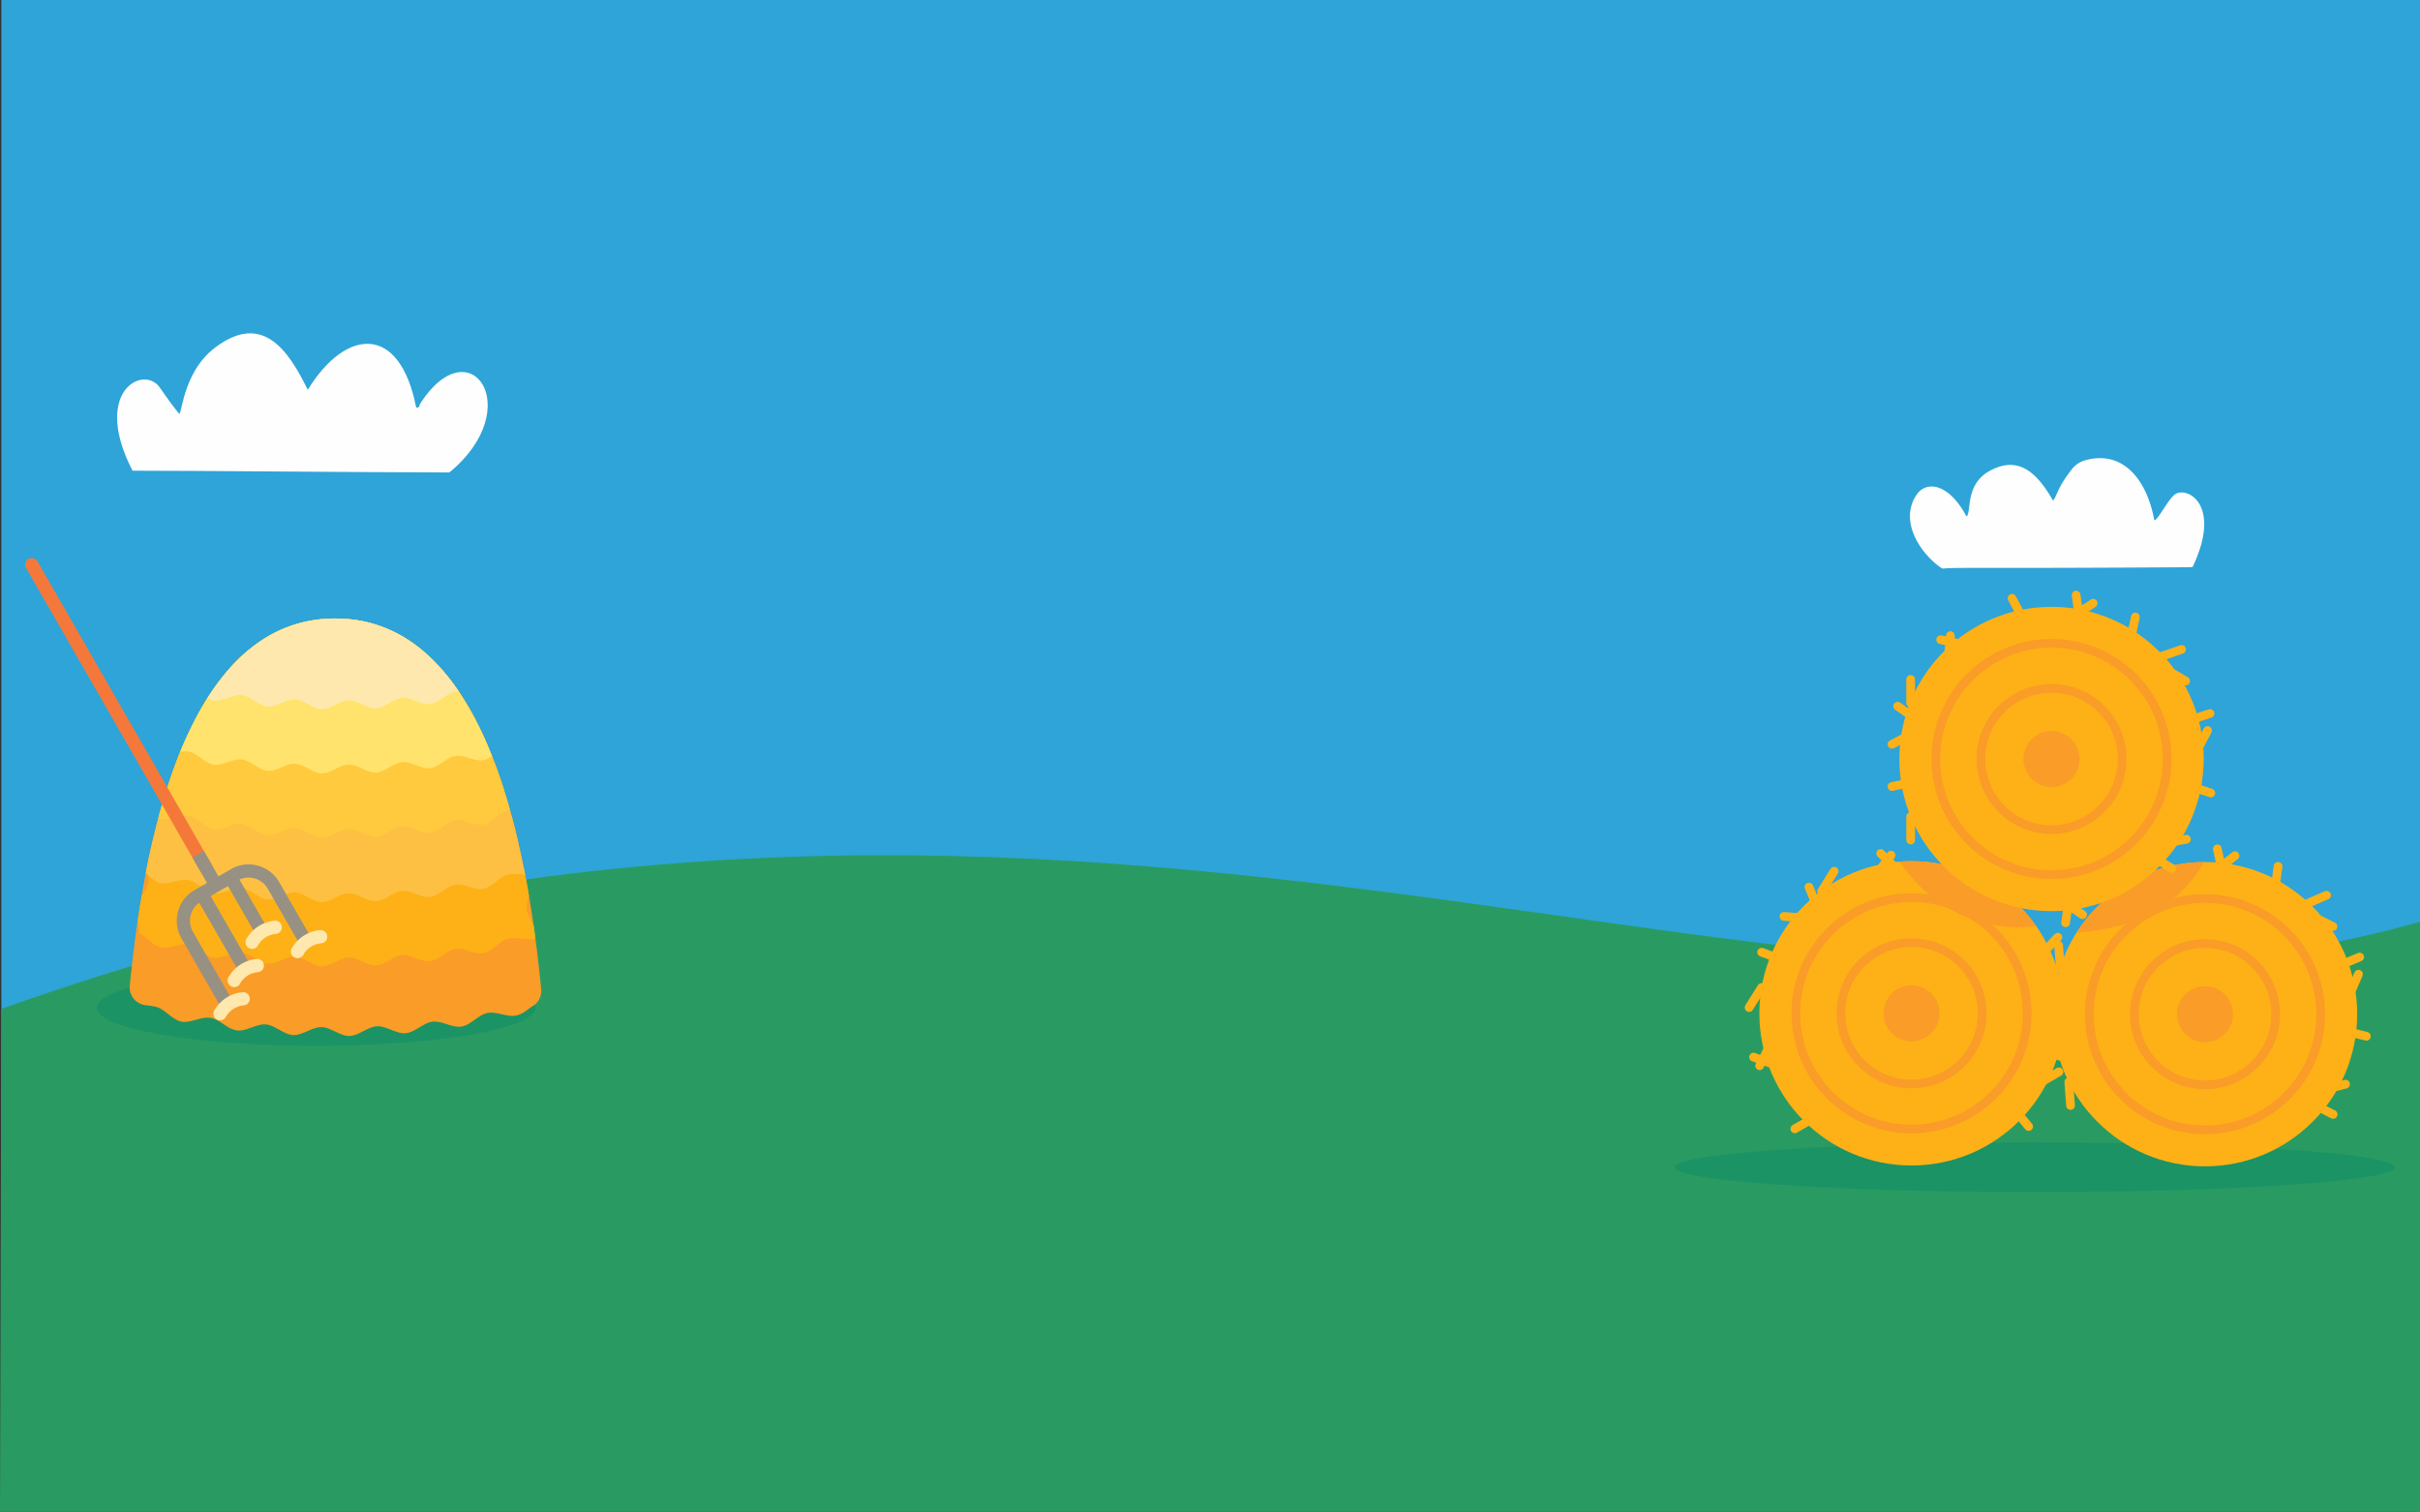
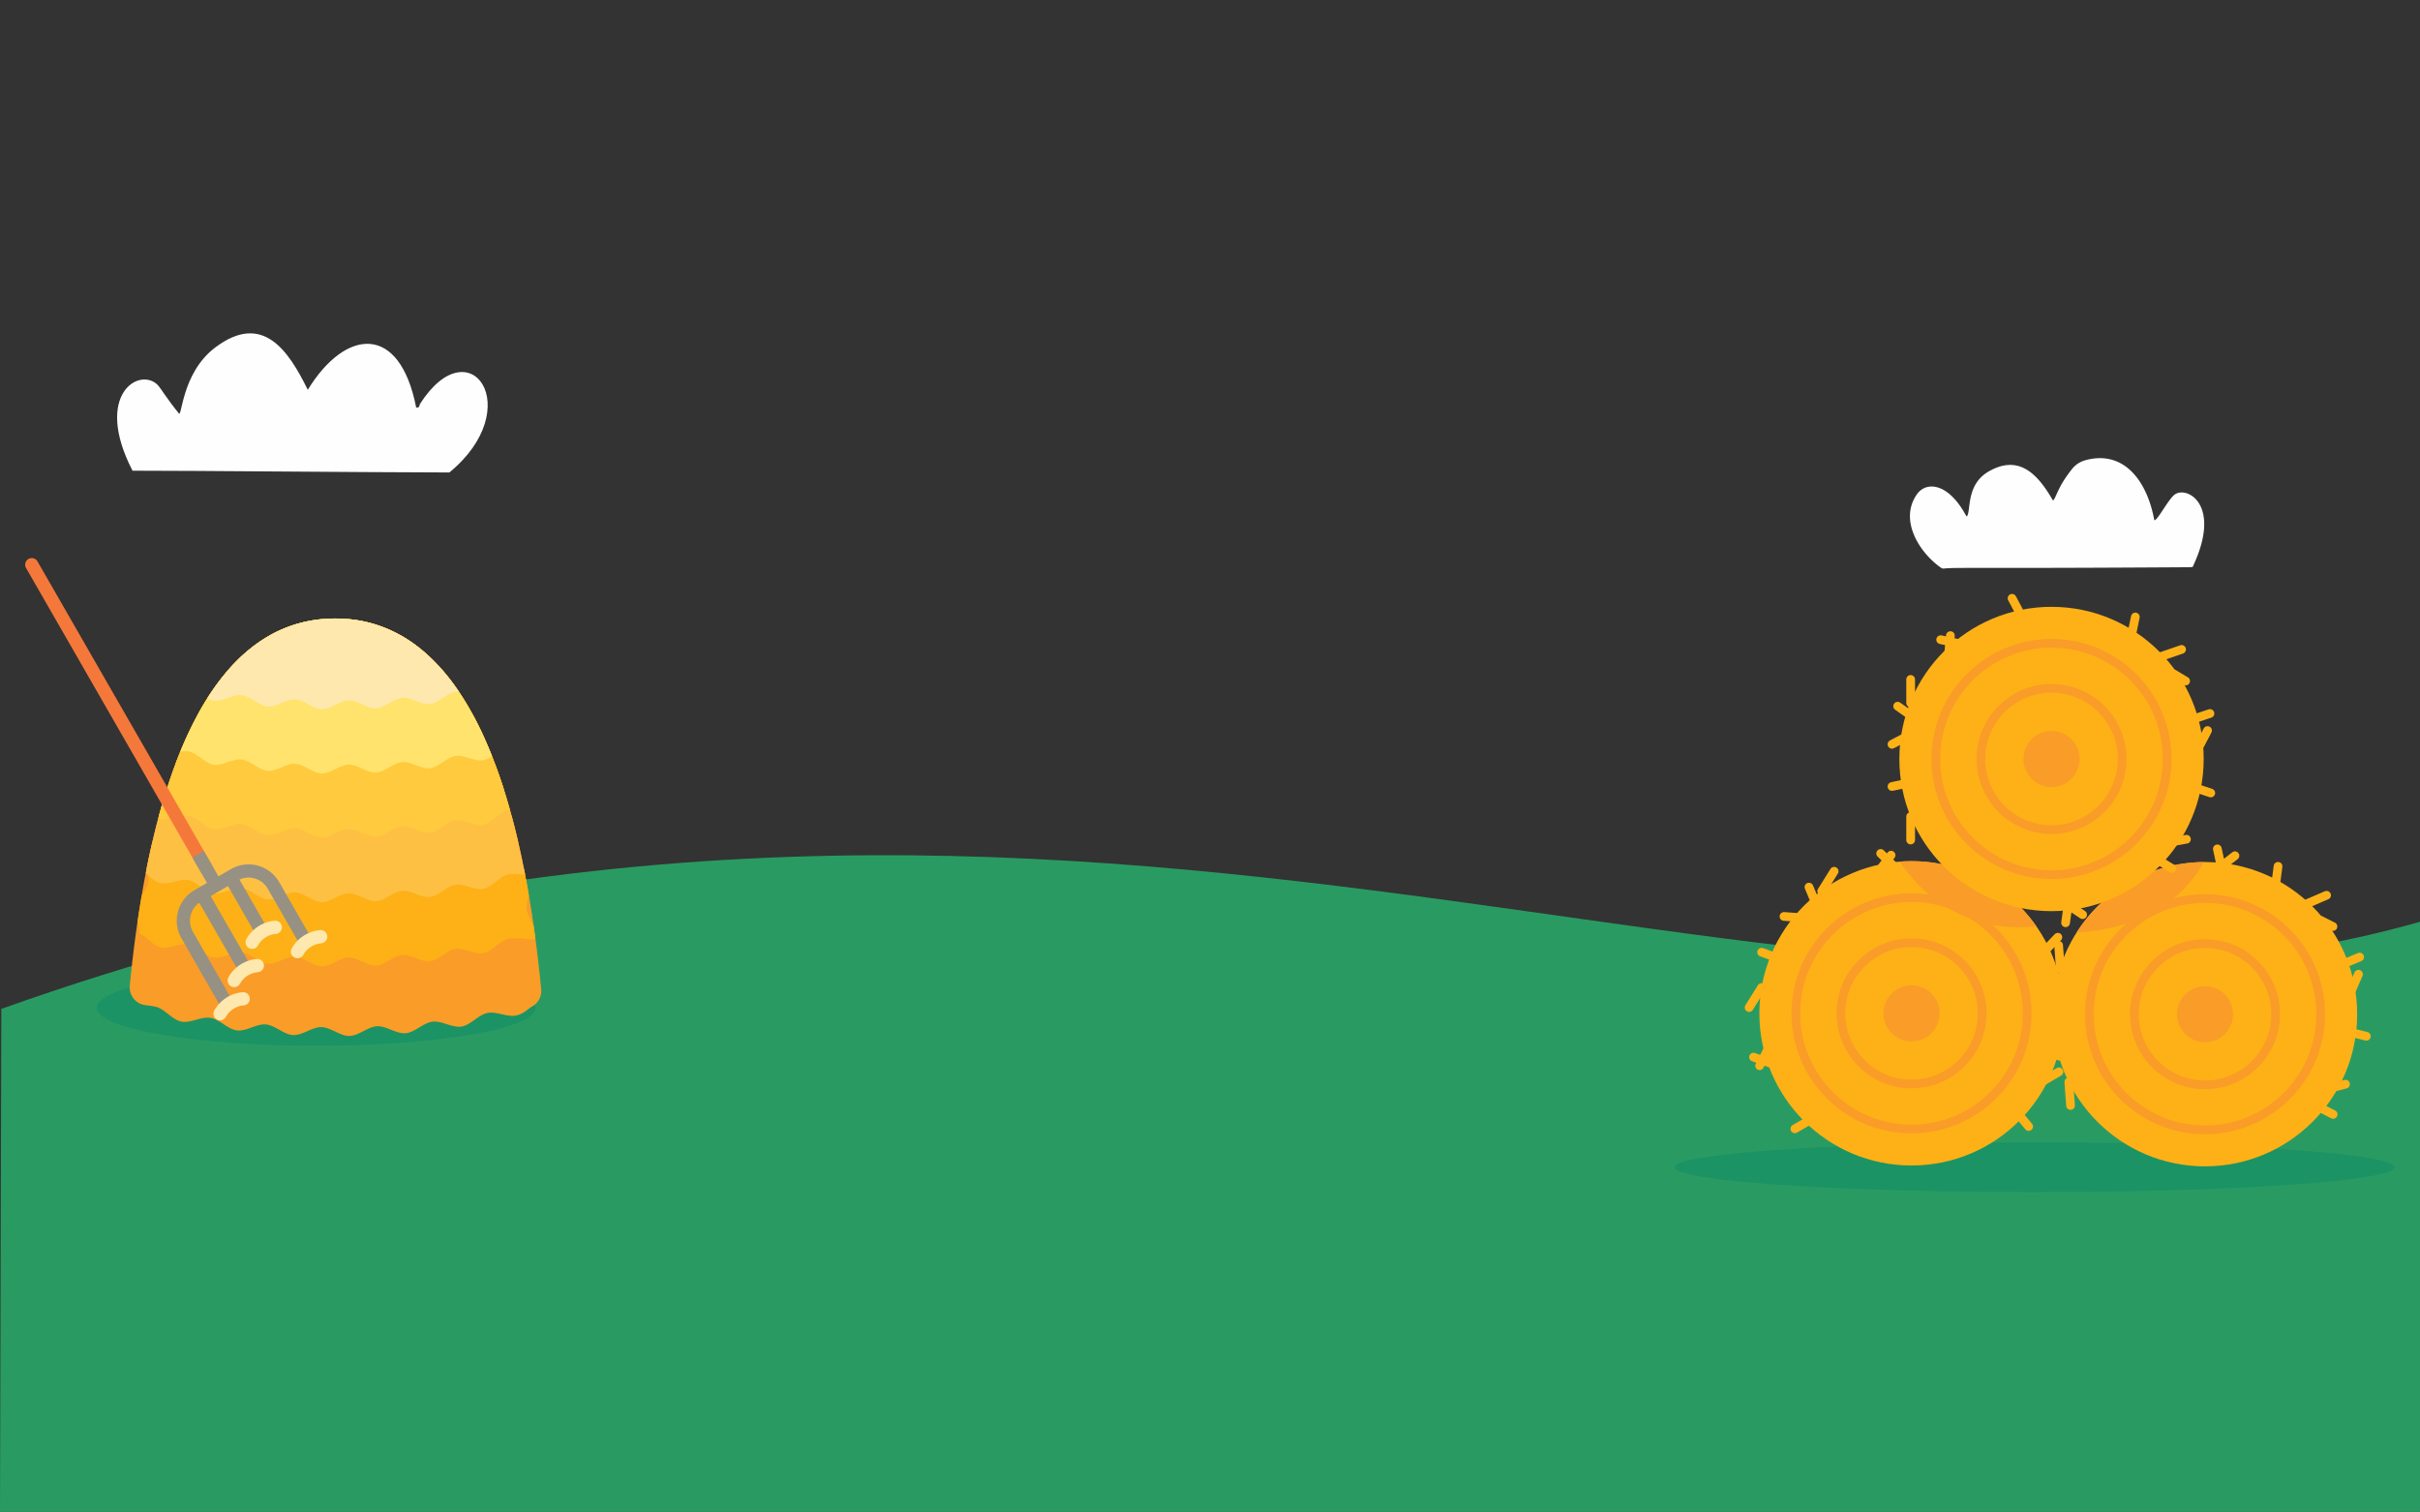
<svg xmlns="http://www.w3.org/2000/svg" viewBox="0 0 1370.42 856.17">
  <rect x="0" y="0" width="1370.42" height="856.17" fill="#333333" stroke="none" />
  <defs>
    <style>.cls-1{fill:#2ea4d8;}.cls-2{fill:#299b62;}.cls-3{fill:#fefefe;}.cls-4{fill:#1b9365;}.cls-5{fill:#fdb117;}.cls-13,.cls-14,.cls-15,.cls-6,.cls-8{fill:none;}.cls-6{stroke:#fa9c28;}.cls-13,.cls-14,.cls-15,.cls-6{stroke-miterlimit:10;}.cls-6,.cls-8{stroke-width:4.94px;}.cls-7{fill:#fa9c28;}.cls-8{stroke:#fdb117;stroke-linejoin:round;}.cls-13,.cls-15,.cls-8{stroke-linecap:round;}.cls-9{fill:#fec043;}.cls-10{fill:#ffca3d;}.cls-11{fill:#ffe36c;}.cls-12{fill:#fee8ad;}.cls-13{stroke:#f5783b;}.cls-13,.cls-14,.cls-15{stroke-width:7.48px;}.cls-14{stroke:#969183;}.cls-15{stroke:#fee8ad;}</style>
  </defs>
  <g id="Layer_2" data-name="Layer 2">
    <g id="hay_1" data-name="hay 1">
-       <rect class="cls-1" x="0.76" width="1369.66" height="698.32" />
      <path class="cls-2" d="M.76,571.33,0,856.17H1370.42V522C1002.18,626.73,612.78,353.3.76,571.33Z" />
      <path class="cls-3" d="M1101.31,321.89a2.61,2.61,0,0,1-2.34-.52c-11.54-8.08-23.73-26.35-13.61-41.22,5.38-7.9,18-6.85,28.13,12.1,0,.06.17.07.37.14,2.45-3.44-.71-18.25,12.8-25.69,16.32-9,26.87.89,35.92,16.76a6.79,6.79,0,0,0,.86-1.07c2.27-4.55,3.18-8.18,9.78-16.6a14.44,14.44,0,0,1,7.65-5.15c21.67-6,35,11.45,39.09,33.95,1.75.39,7.73-11.56,11.46-14.46,6.68-5.19,27.21,5.25,10.25,40.93-.7.06-1.33.14-2,.15C1120.2,322,1109.52,321.26,1101.31,321.89Z" />
      <path class="cls-3" d="M121.93,196.74c26.86-20.22,41.46,1.84,52.36,24,21.39-34.85,52-37.78,61.38,10,1.89.37,1.76-1,2.13-1.93,28.34-44.47,60.93,2.39,16.67,38.74-60.09-.14-139.85-1-179.43-1-22.43-43.45,4.3-59.18,14.47-48.34,1.39,1.48,4.82,7.29,11.56,15.64C103.14,238.06,102.37,211.47,121.93,196.74Z" />
      <ellipse class="cls-4" cx="1152.19" cy="661.01" rx="203.91" ry="14.09" />
      <circle class="cls-5" cx="1082.48" cy="573.85" r="86.17" />
      <circle class="cls-6" cx="1082.48" cy="573.85" r="65.5" />
      <circle class="cls-6" cx="1082.48" cy="573.85" r="40" />
      <circle class="cls-7" cx="1082.48" cy="573.85" r="15.89" />
      <polyline class="cls-8" points="1143.45 502.48 1139.27 511.78 1149.21 511.48" />
      <line class="cls-8" x1="1165.34" y1="530.75" x2="1157.55" y2="538.89" />
      <line class="cls-8" x1="1164.09" y1="557.05" x2="1177.82" y2="560.2" />
      <line class="cls-8" x1="1111.17" y1="492.61" x2="1111.7" y2="484.82" />
      <line class="cls-8" x1="1072.75" y1="490.84" x2="1065" y2="483.3" />
      <line class="cls-8" x1="1065.01" y1="491.96" x2="1070.89" y2="484.27" />
      <line class="cls-8" x1="1028.11" y1="511.17" x2="1024.4" y2="502.36" />
      <line class="cls-8" x1="1031.61" y1="504.69" x2="1038.66" y2="493.39" />
      <line class="cls-8" x1="1166.63" y1="569.46" x2="1170.28" y2="576.62" />
      <line class="cls-8" x1="1156.57" y1="612.46" x2="1165.97" y2="606.96" />
      <line class="cls-8" x1="1160.95" y1="596.78" x2="1172.25" y2="599.5" />
      <line class="cls-8" x1="1020.08" y1="519.7" x2="1010.25" y2="518.97" />
      <line class="cls-8" x1="1023.17" y1="635.34" x2="1016.41" y2="639.24" />
      <line class="cls-8" x1="1003.19" y1="602.29" x2="993.01" y2="598.64" />
      <line class="cls-8" x1="1000.8" y1="594.84" x2="996.47" y2="603.51" />
      <line class="cls-8" x1="997.56" y1="559.25" x2="990.51" y2="570.55" />
      <line class="cls-8" x1="1141.39" y1="628.98" x2="1148.8" y2="637.93" />
      <line class="cls-8" x1="1005.98" y1="542.3" x2="997.6" y2="539.24" />
      <path class="cls-7" d="M1128.11,500.75a85.85,85.85,0,0,0-52.36-12.81c7.21,10.91,31.82,41.7,77.4,36.57A86,86,0,0,0,1128.11,500.75Z" />
      <circle class="cls-5" cx="1248.67" cy="574.33" r="86.17" />
      <path class="cls-7" d="M1176,528c13.34-.54,52.9-5.13,72.1-39.83q-2.91,0-5.85.24A86,86,0,0,0,1176,528Z" />
      <circle class="cls-6" cx="1248.67" cy="574.33" r="65.5" />
      <circle class="cls-6" cx="1248.67" cy="574.33" r="40" />
      <circle class="cls-7" cx="1248.67" cy="574.33" r="15.89" />
      <polyline class="cls-8" points="1255.67 480.72 1257.8 490.7 1265.63 484.59" />
      <line class="cls-8" x1="1290.03" y1="490.6" x2="1288.56" y2="501.77" />
      <line class="cls-8" x1="1304.57" y1="512.55" x2="1317.51" y2="506.98" />
      <line class="cls-8" x1="1167.76" y1="555.9" x2="1159.57" y2="550.99" />
      <line class="cls-8" x1="1166.76" y1="548.61" x2="1165.77" y2="535.32" />
      <line class="cls-8" x1="1313.95" y1="521.07" x2="1321.13" y2="524.68" />
      <line class="cls-8" x1="1331.26" y1="561.69" x2="1335.58" y2="551.7" />
      <line class="cls-8" x1="1325.52" y1="546.46" x2="1336.24" y2="541.98" />
      <line class="cls-8" x1="1166.33" y1="567.53" x2="1157.96" y2="572.76" />
      <line class="cls-8" x1="1312.6" y1="626.65" x2="1321.22" y2="631.07" />
      <line class="cls-8" x1="1171.54" y1="612.74" x2="1172.52" y2="626.03" />
      <line class="cls-8" x1="1318.3" y1="616.55" x2="1328.24" y2="613.97" />
      <line class="cls-8" x1="1328.77" y1="583.99" x2="1340.04" y2="586.83" />
      <line class="cls-8" x1="1168.3" y1="594.1" x2="1159.74" y2="596.58" />
      <circle class="cls-5" cx="1161.75" cy="429.81" r="86.17" />
      <circle class="cls-6" cx="1161.75" cy="429.81" r="65.5" />
      <circle class="cls-6" cx="1161.75" cy="429.81" r="40" />
      <circle class="cls-7" cx="1161.75" cy="429.81" r="15.89" />
-       <polyline class="cls-8" points="1175.69 336.98 1177.07 347.08 1185.34 341.57" />
      <line class="cls-8" x1="1209.22" y1="349.38" x2="1206.93" y2="360.41" />
      <line class="cls-8" x1="1222.09" y1="372.35" x2="1235.41" y2="367.76" />
      <line class="cls-8" x1="1143.08" y1="345.71" x2="1139.4" y2="338.82" />
      <line class="cls-8" x1="1109.54" y1="364.54" x2="1098.98" y2="362.24" />
      <line class="cls-8" x1="1103.57" y1="369.59" x2="1104.49" y2="359.95" />
      <line class="cls-8" x1="1082.44" y1="405.42" x2="1074.63" y2="399.91" />
      <line class="cls-8" x1="1081.98" y1="398.07" x2="1081.98" y2="384.75" />
      <line class="cls-8" x1="1230.81" y1="381.54" x2="1237.7" y2="385.67" />
      <line class="cls-8" x1="1245.05" y1="423.34" x2="1250.11" y2="413.69" />
      <line class="cls-8" x1="1240.46" y1="407.72" x2="1251.48" y2="404.05" />
      <line class="cls-8" x1="1080.14" y1="416.91" x2="1071.42" y2="421.5" />
      <polyline class="cls-8" points="1169.72 522.56 1171.1 512.45 1179.37 517.97" />
      <line class="cls-8" x1="1221.63" y1="486.73" x2="1229.89" y2="491.78" />
      <line class="cls-8" x1="1081.98" y1="462.38" x2="1081.98" y2="475.7" />
      <line class="cls-8" x1="1228.06" y1="477.08" x2="1238.16" y2="475.25" />
      <line class="cls-8" x1="1240.92" y1="445.39" x2="1251.94" y2="449.06" />
      <line class="cls-8" x1="1080.14" y1="443.55" x2="1071.42" y2="445.39" />
      <ellipse class="cls-4" cx="179.04" cy="570.65" rx="124.34" ry="21.55" />
      <path class="cls-7" d="M88.39,570.18c5,1.27,9.07,7.3,14.34,8.36,5.1,1,11.19-3,16.49-2.12s9.71,6.47,15,7.1,11-3.83,16.28-3.39,10.19,5.76,15.5,6,10.7-4.55,16-4.47,10.57,5.08,15.85,5,10.42-5.24,15.68-5.49,10.9,4.37,16.14,3.94,10.05-5.92,15.25-6.54,11.22,3.6,16.38,2.78,9.61-6.67,14.71-7.7c5.26-1.06,11.52,2.64,16.55,1.37,4.32-1.09,6.08-3.49,8.91-5.12a10.09,10.09,0,0,0,5-9.71c-14.33-148.68-57.87-209.92-116.59-209.92C131.42,350.27,88,411,73.48,558.16a10.14,10.14,0,0,0,8.89,11.06A55.52,55.52,0,0,1,88.39,570.18Z" />
      <path class="cls-5" d="M167.14,541.75c-5.11-.24-10.51,4.42-15.55,4s-9.71-5.86-14.73-6.43-10.81,3.7-15.78,2.95-9.28-6.55-14.21-7.49c-5.08-1-11.11,2.83-16,1.67-5-1.21-7.26-6.25-12-7.66a14.64,14.64,0,0,0-1-6.63q1.13-7.7,2.37-15c1.66-2.31,3.32-4.6,3.78-7.06s-.26-5.41-1-8.18c1-5.15,2.11-10.13,3.24-15,1.79-2.22,3.6-4.39,4.2-6.81s.1-5.41-.43-8.21q2.07-7.64,4.31-14.72c2-2.07,4-4.09,4.76-6.44.87-2.52.58-5.43.32-8.28,1.86-5,3.81-9.65,5.83-14.13,2.17-1.82,4.37-3.58,5.45-5.78,1.18-2.39,1.3-5.3,1.44-8.14q3.82-7,7.93-13c2.45-1.41,4.93-2.73,6.41-4.67,1.63-2.13,2.36-5,3.12-7.73a98.4,98.4,0,0,1,10.77-10.52c2.73-.68,5.5-1.25,7.51-2.65,2.17-1.5,3.77-4,5.4-6.29A73.42,73.42,0,0,1,167,353.72c2.79.42,5.61,1,8.1.47a73.29,73.29,0,0,1,14.81-1.43c2.58,0,5.25-1.08,7.89-2.06a74.62,74.62,0,0,1,14.66,2.9c2.06,1.93,4.09,4,6.45,5s5.18,1,8,1.2a82.2,82.2,0,0,1,12.27,8.52c1.16,2.58,2.3,5.27,4.18,7.13s4.39,2.72,7,3.82a128.26,128.26,0,0,1,9.23,12c.41,2.81.8,5.7,2.18,8,1.26,2.09,3.59,3.66,5.9,5.31q3.51,6.44,6.78,13.69c-.09,2.84-.19,5.75.81,8.2.94,2.3,3,4.2,5.1,6.17,1.73,4.6,3.39,9.43,5,14.45-.41,2.82-.84,5.7-.09,8.24s2.58,4.49,4.45,6.64q1.95,7.18,3.74,14.88c-.64,2.79-1.28,5.61-.73,8.19s2.27,4.7,4,7c1,4.88,1.89,9.94,2.77,15.1-.8,2.74-1.6,5.51-1.19,8.11s2.2,5.71,3.84,8.74c.37,2.57.72,5.18,1.07,7.81-4.73.5-11.12-1.22-15.53-.16-4.86,1.16-8.78,7.11-13.85,8.09s-10.79-3.12-15.88-2.35-9.36,6.36-14.46,6.94-10.55-3.91-15.66-3.5-9.81,5.7-14.91,5.94-10.31-4.59-15.41-4.52-10.18,5.07-15.26,5S172.2,542,167.14,541.75Z" />
      <path class="cls-9" d="M167.14,505.34c-5.11-.24-10.51,4.42-15.55,4s-9.71-5.86-14.73-6.43-10.81,3.7-15.78,2.95-9.28-6.54-14.21-7.49c-5.08-1-11.11,2.84-16,1.67-3.56-.85-5.72-3.59-8.34-5.63,19.65-101.19,58.15-144.16,107.3-144.16s87.86,43.21,107.46,145c-3.4-.29-6.91-.71-9.66-.05-4.86,1.17-8.78,7.11-13.85,8.09S263,500.19,257.94,501s-9.36,6.36-14.46,6.94-10.55-3.91-15.66-3.51-9.81,5.7-14.91,5.94-10.31-4.59-15.41-4.51-10.18,5.06-15.26,5S172.2,505.58,167.14,505.34Z" />
      <path class="cls-10" d="M167.14,468.94c-5.11-.24-10.51,4.42-15.55,4s-9.71-5.86-14.73-6.43-10.81,3.7-15.78,3-9.28-6.55-14.21-7.49c-5.08-1-11.11,2.83-16,1.66a7.85,7.85,0,0,1-1.21-.42c21.09-78.88,56.4-113,100.17-113,42.91,0,77.72,32.72,98.94,108.37a10.42,10.42,0,0,0-1.14.17c-4.86,1.16-8.78,7.11-13.85,8.08s-10.79-3.11-15.88-2.34-9.36,6.36-14.46,6.94-10.55-3.91-15.66-3.5-9.81,5.7-14.91,5.93-10.31-4.59-15.41-4.51-10.18,5.07-15.26,5S172.2,469.17,167.14,468.94Z" />
      <path class="cls-11" d="M167.14,432.53c-5.11-.24-10.51,4.42-15.55,4s-9.71-5.86-14.73-6.43-10.81,3.7-15.78,2.95-9.28-6.54-14.21-7.49a13.08,13.08,0,0,0-4.77.17c21.36-52.31,51.69-75.48,87.77-75.48,36.63,0,67.33,23.89,88.74,77.9a12.67,12.67,0,0,1-4.79,2.32c-4.93.94-10.79-3.11-15.88-2.35s-9.36,6.37-14.46,6.94-10.55-3.9-15.66-3.5-9.81,5.7-14.91,5.94S202.6,432.93,197.5,433s-10.18,5.07-15.26,5S172.2,432.77,167.14,432.53Z" />
      <path class="cls-12" d="M167.14,396.12c-5.11-.24-10.51,4.42-15.55,4s-9.71-5.86-14.73-6.43-10.81,3.7-15.78,3a10.94,10.94,0,0,1-3.61-1.32c19.62-31,44.27-45.07,72.4-45.07,27,0,50.74,13,69.95,41.39a9.83,9.83,0,0,0-1.88.08c-5,.75-9.36,6.36-14.46,6.94s-10.55-3.91-15.66-3.51-9.81,5.7-14.91,5.94-10.31-4.59-15.41-4.51-10.18,5.07-15.26,5S172.2,396.36,167.14,396.12Z" />
      <line class="cls-13" x1="17.98" y1="319.77" x2="116.93" y2="491.97" />
      <line class="cls-14" x1="112.21" y1="483.76" x2="122.15" y2="501.06" />
      <path class="cls-14" d="M174,534.71,154.86,501.4a16.23,16.23,0,0,0-22.17-6L112,507.32a16.25,16.25,0,0,0-6,22.17L129,569.64" />
      <line class="cls-14" x1="130.65" y1="496.98" x2="148.05" y2="527.27" />
      <line class="cls-14" x1="114.35" y1="506.35" x2="139.21" y2="549.61" />
      <path class="cls-15" d="M155.88,525.14a16.68,16.68,0,0,0-13.09,8.46" />
      <path class="cls-15" d="M145.72,546.81a16.71,16.71,0,0,0-13.1,8.45" />
      <path class="cls-15" d="M137.71,565.61a16.71,16.71,0,0,0-13.1,8.45" />
      <path class="cls-15" d="M181.57,530.45a16.7,16.7,0,0,0-13.09,8.45" />
    </g>
  </g>
</svg>